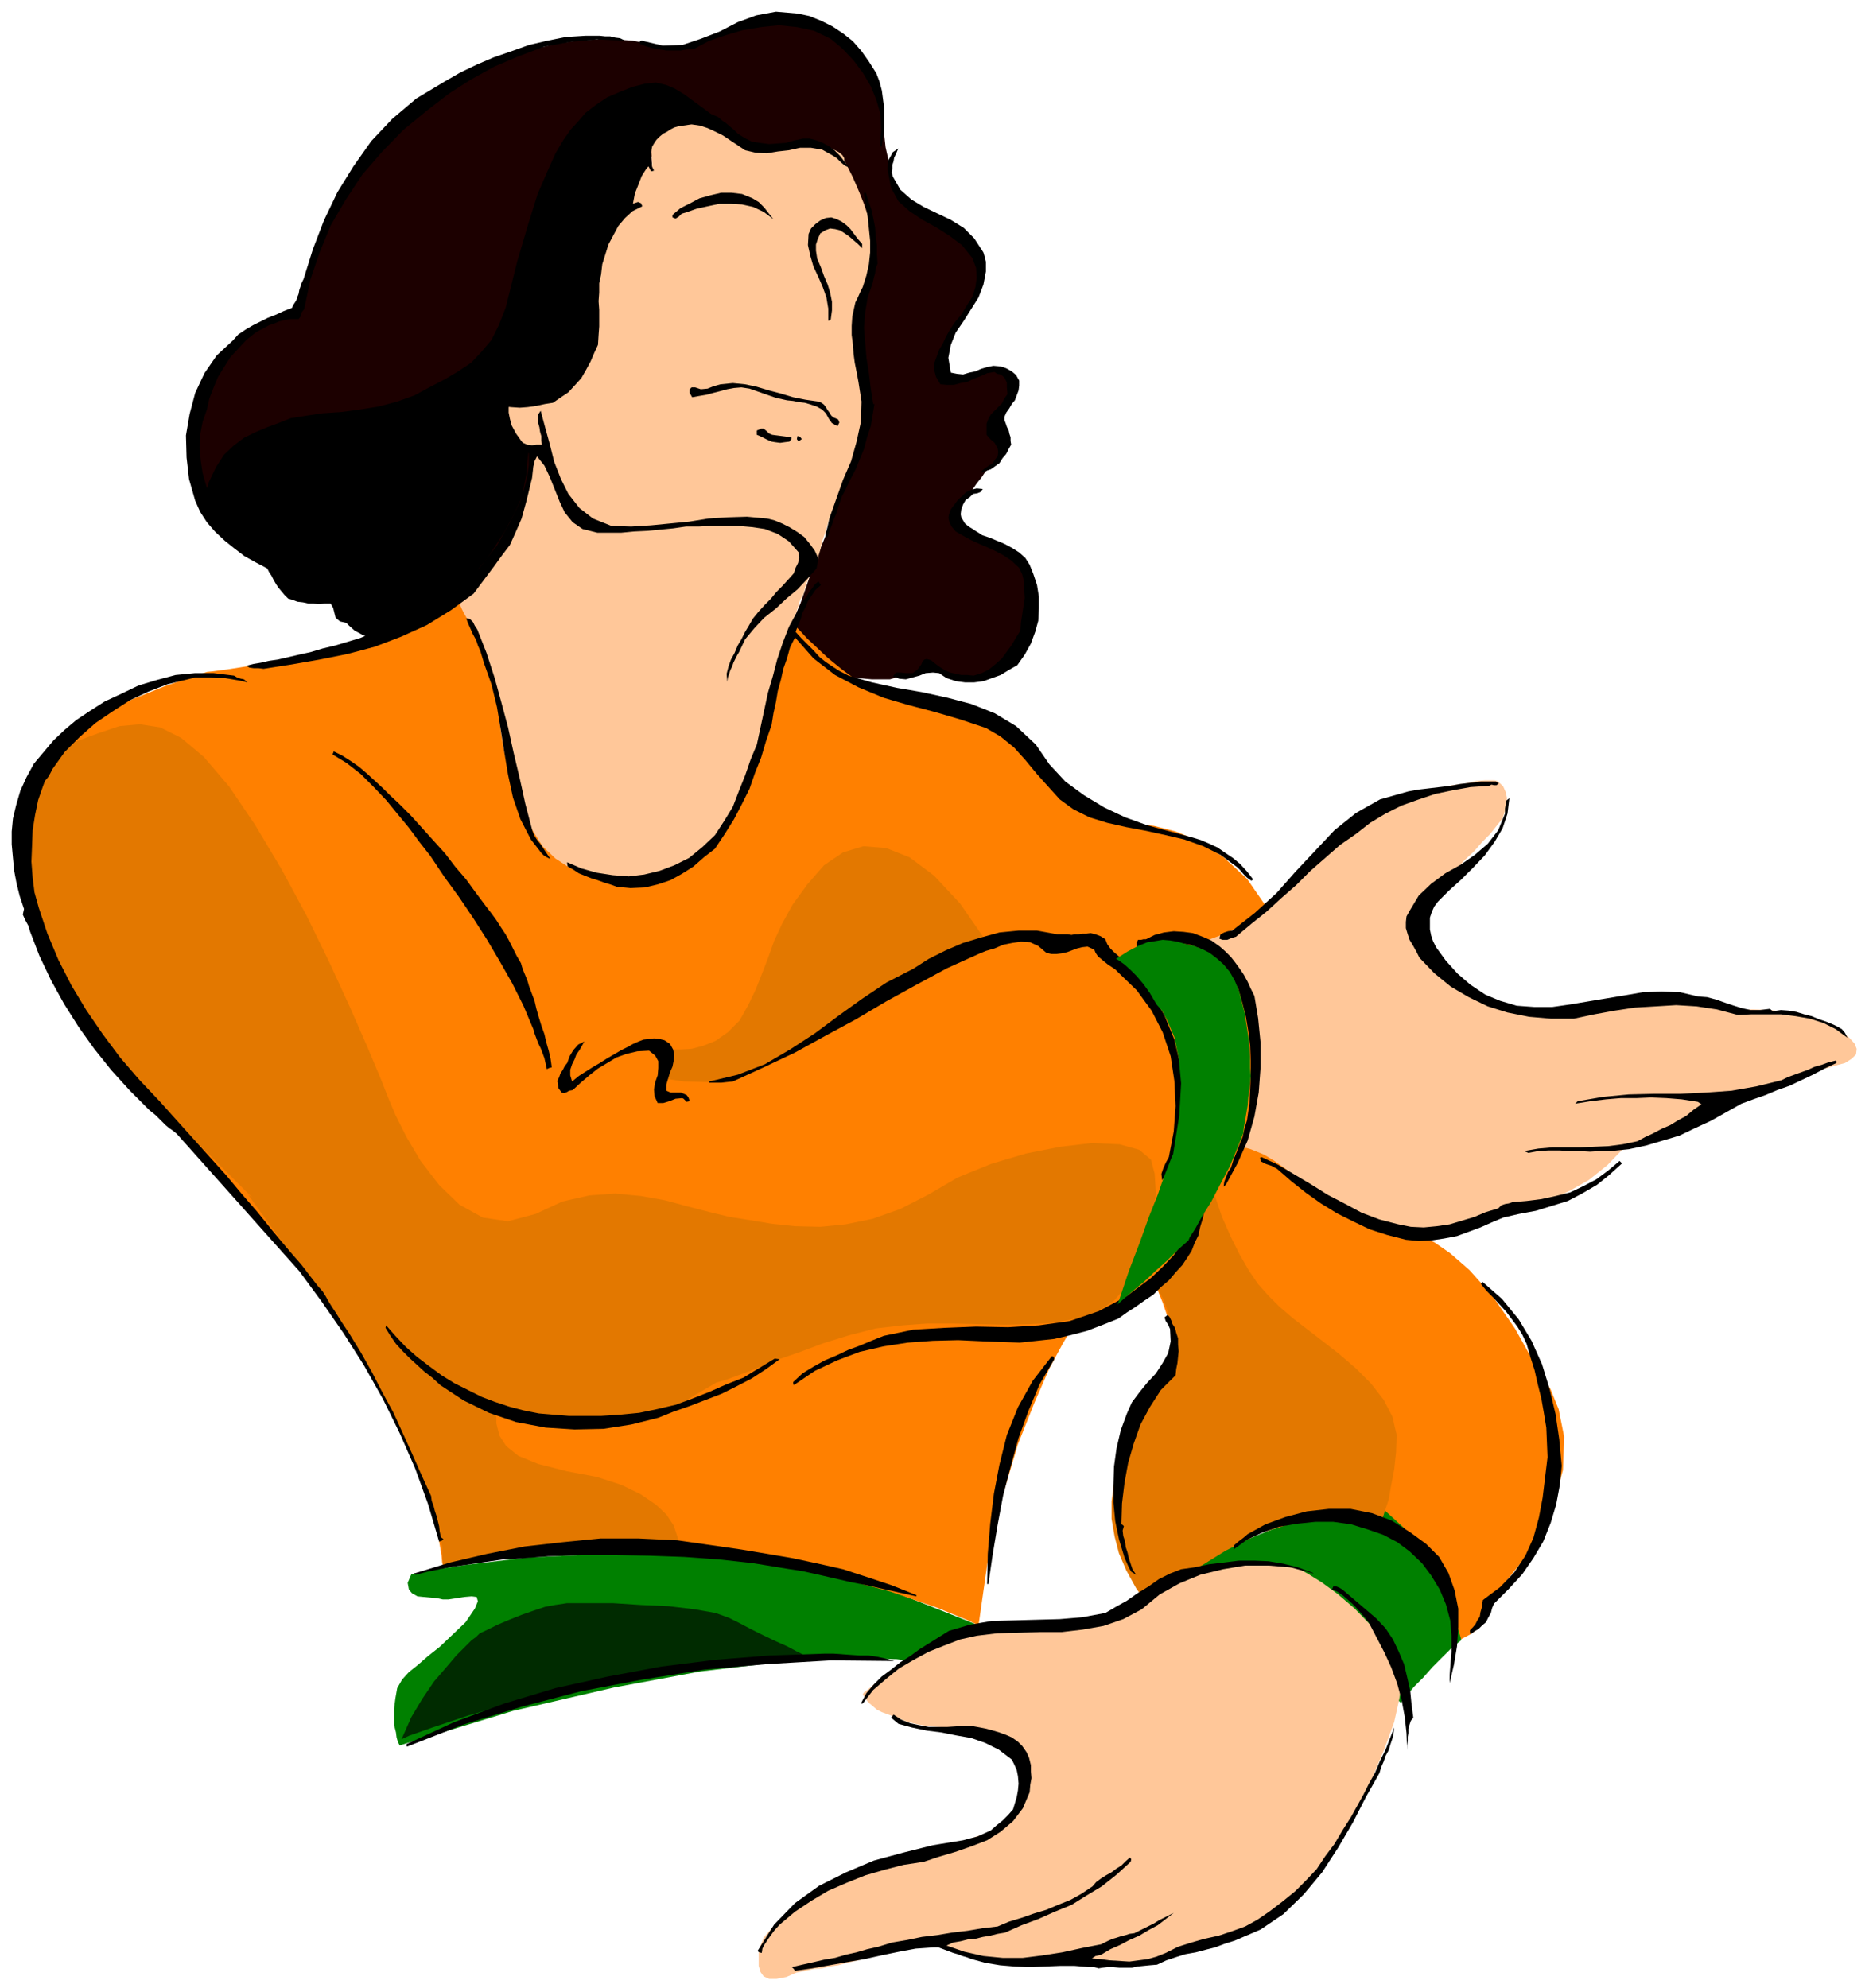
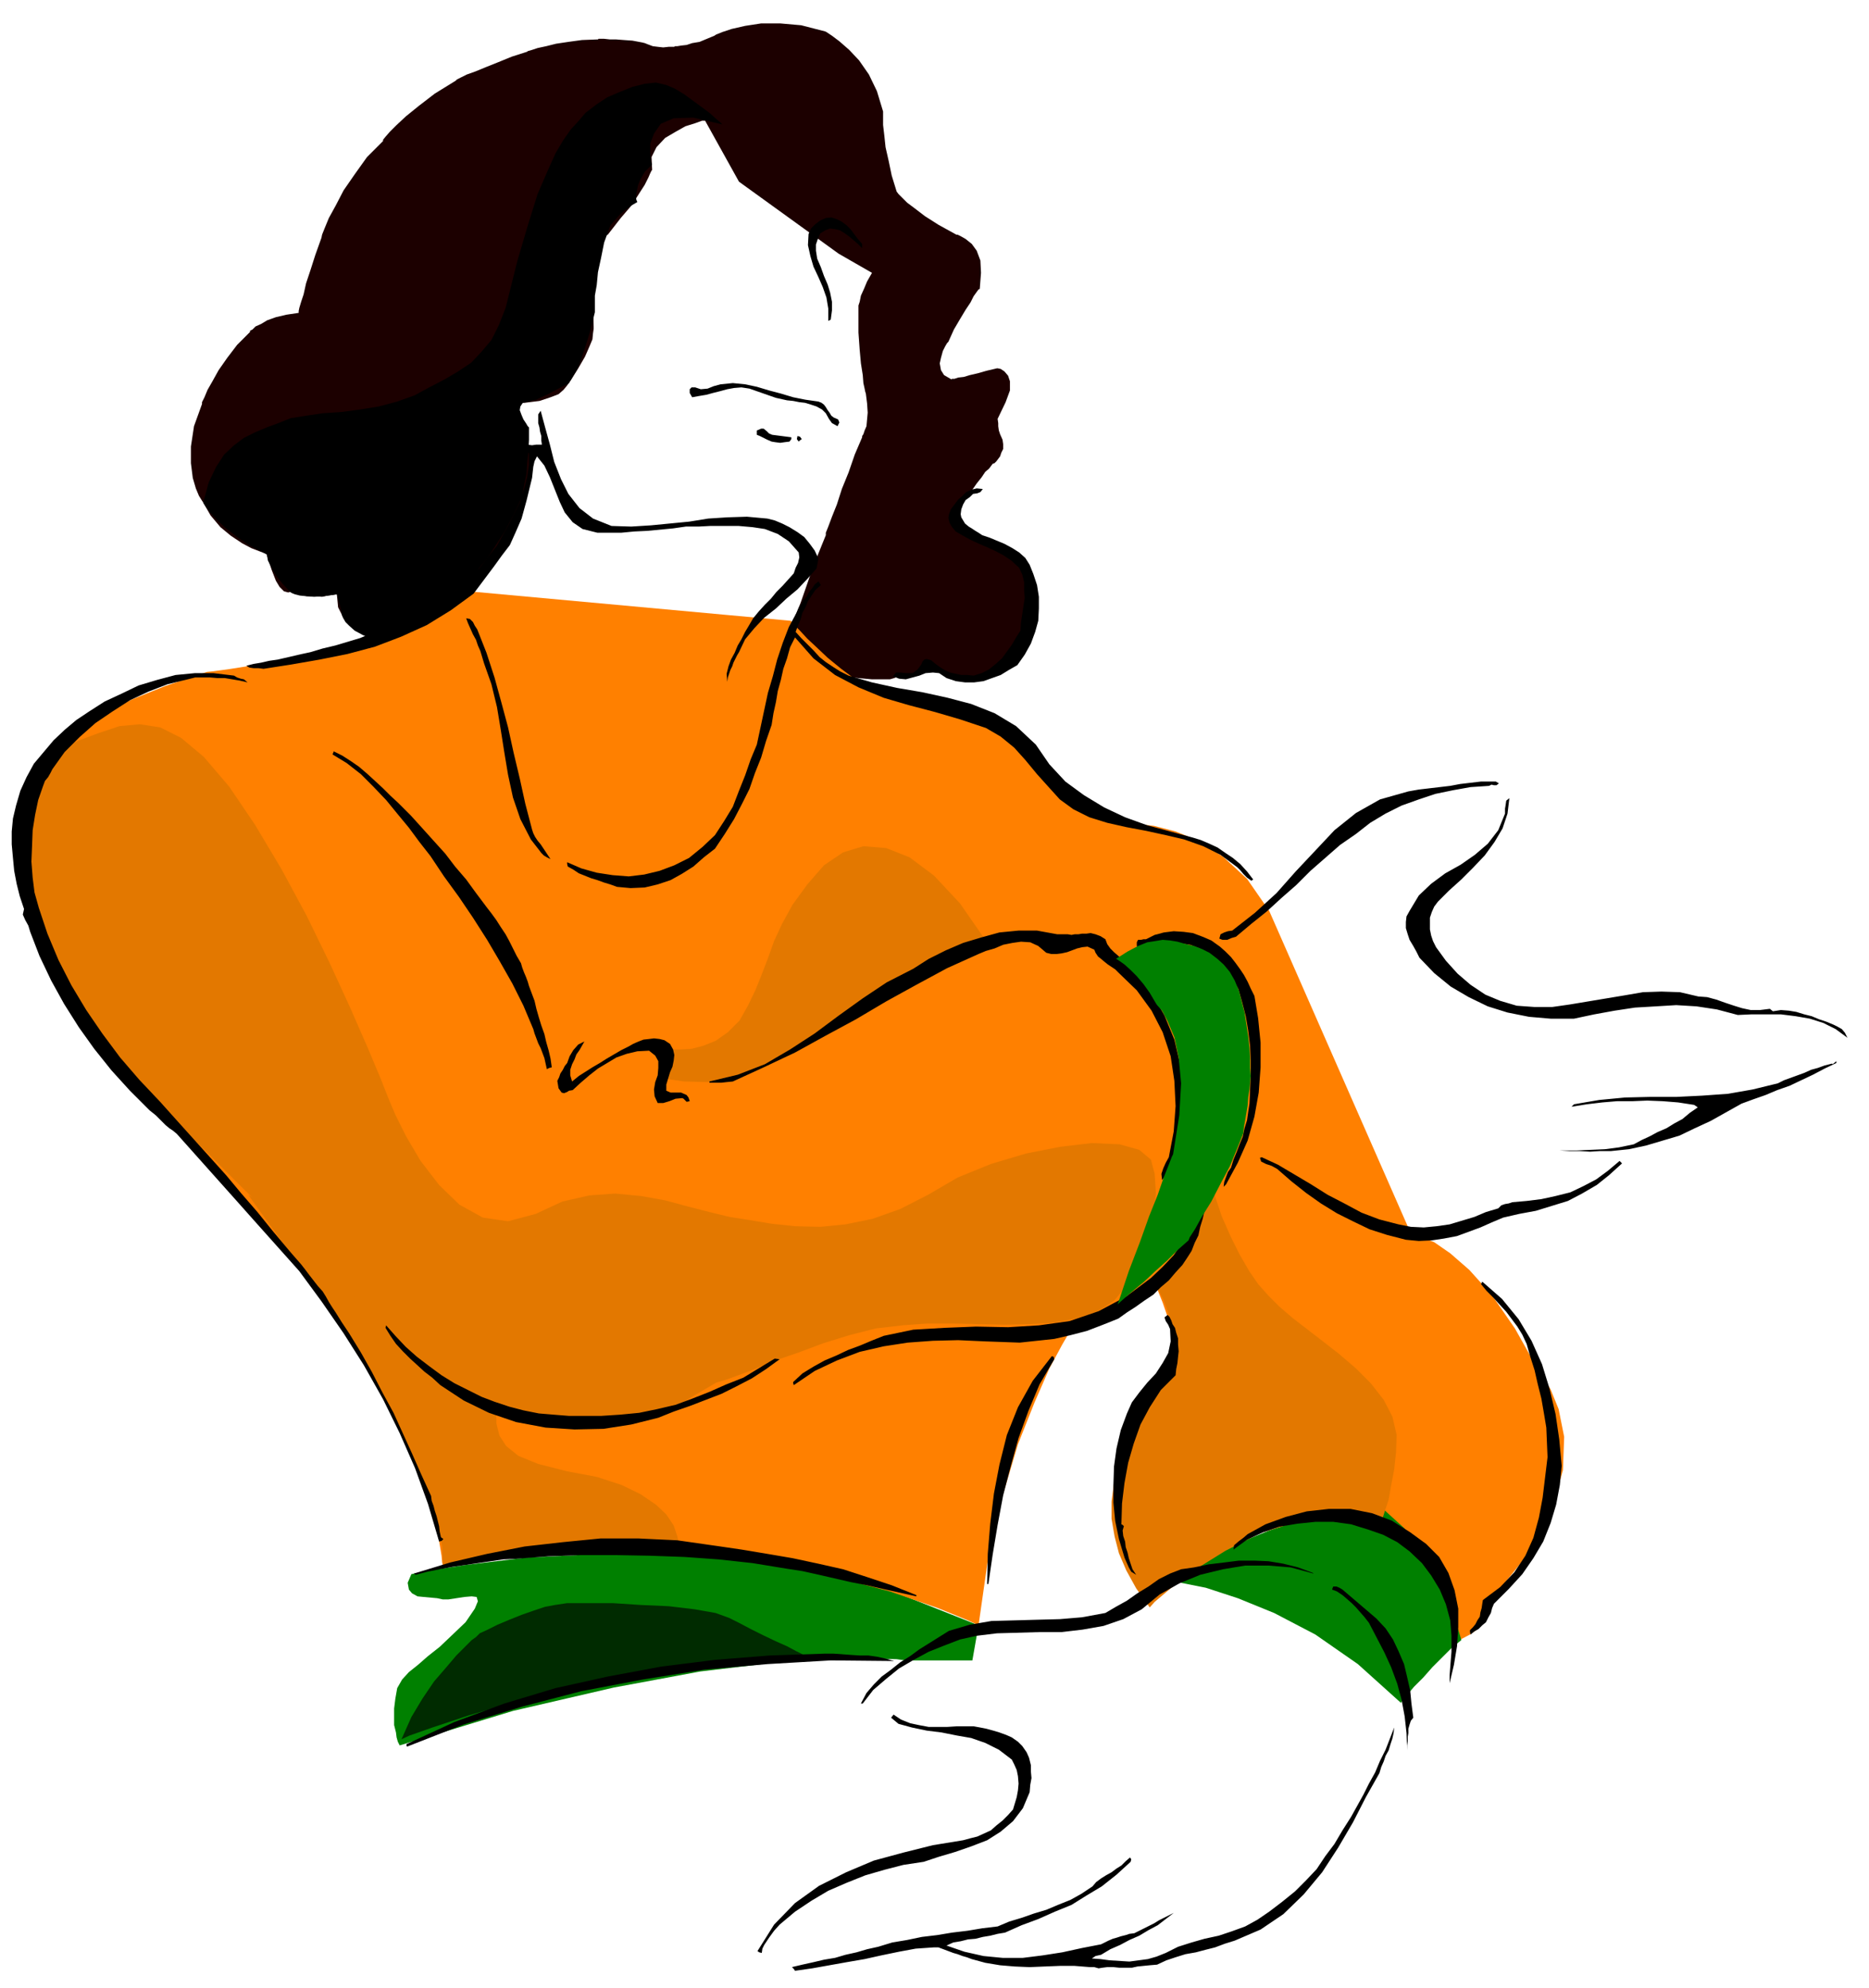
<svg xmlns="http://www.w3.org/2000/svg" fill-rule="evenodd" height="521.663" preserveAspectRatio="none" stroke-linecap="round" viewBox="0 0 3035 3228" width="490.455">
  <style>.brush1{fill:green}.pen1{stroke:none}.brush4{fill:#000}.brush6{fill:#e37800}</style>
  <path class="pen1 brush1" d="m1589 2639-154-61-156-36-155-17-143-2-126 6-99 12-65 10-23 5-6 14 2 11 5 6 9 5 10 1 11 1 11 1 9 2h9l13-2 13-2 12-1 8 1 2 7-5 12-15 22-22 21-20 19-19 15-16 14-15 12-11 12-8 14-3 17-2 16v27l3 12 1 8 2 7 2 4 1 2 184-56 164-38 140-26 118-14 92-7h68l41 1 14 2h109l10-57z" />
  <path class="pen1" style="fill:#002b00" d="m652 2824 16-36 18-30 19-28 19-22 17-20 14-14 11-11 7-5 6-6 13-6 16-8 19-8 20-8 20-7 18-6 16-3 20-3h74l46 3 45 2 42 5 34 6 22 8 16 8 19 10 20 10 21 10 18 8 15 8 10 5 5 3-134 10-123 17-112 22-97 24-80 23-60 20-37 13-13 6z" />
  <path class="pen1" style="fill:#1c0000" d="m1160 58-12 5-12 5-12 2-9 3-9 1-6 1h-4l-1 1h-9l-9 1-9-1-8-1-8-3-5-2-4-1-16-3-14-1-13-1h-10l-9-1h-9l-1 1-26 1-22 3-20 3-16 4-14 3-9 3-7 2-1 1-25 8-22 9-20 8-17 7-14 5-10 5-6 3-2 2-34 21-26 20-21 17-15 14-11 11-7 8-4 5v2l-26 26-20 28-18 26-13 25-11 20-7 17-4 10-1 5-10 28-8 25-7 21-4 18-4 12-3 10-1 5v3l-20 3-17 4-14 5-10 6-9 4-5 5-4 2v2l-21 21-16 21-14 20-10 18-8 14-5 12-4 8v3l-13 36-5 33v27l3 24 5 17 5 12 5 8 2 3 12 21 16 19 17 14 18 12 15 8 13 5 8 3 4 2 8 25 7 18 6 10 7 7 7 2 3-1 13 4 14 3h13l12 1 9-2 8-1 5-1h2l2 21 9 18 13 12 17 10 16 4 17 2 14-1 12-2 11-8 18-12 21-16 23-16 21-17 19-14 13-9 5-3 31-43 24-39 15-35 10-29 4-24 2-18v-14l-18-8-12-10-8-13-3-13-2-14v-10l1-8 1-2h29l24-3 18-6 13-5 8-7 5-6 3-4 1-1 15-24 11-19 7-16 5-12 1-10 1-7v-4l-1-43 3-33 3-26 5-19 4-14 4-9 3-4 2-1 21-27 18-21 12-19 9-14 6-12 3-7 2-4 1-1-1-21 8-16 14-15 17-10 16-9 16-5 11-4h5l55 99 162 117 54 31-8 14-5 12-5 11-2 10-2 6v44l2 28 2 22 3 19 1 13 2 9 1 5 1 3 2 16 1 15-1 11-1 11-3 7-2 6-2 3v2l-12 28-10 29-11 27-8 25-8 20-6 16-4 10v4l-13 32-11 29-9 26-8 23-7 17-5 13-3 9v3l11 13 10 12 8 9 7 8 5 5 4 4 3 2 1 1 33 23 27 3 22 2h29l7-2 5-2 3-2h1l13-1 10-2 8-3 6-3 5-7 2-2 20 12 16 8 12 4 10 2 6-1 5-1 2-1h1l24-8 21-11 16-14 14-14 9-15 7-11 4-8 2-2 2-30 1-23-3-19-2-12-4-10-3-6-3-3-19-18-18-13-18-10-15-6-14-5-11-2h-9l-7-12v-11l2-12 6-9 5-9 6-6 5-4 2-1 9-13 8-10 6-9 6-5 6-8 3-1 3-3 6-8 2-6 3-6v-8l-1-7-4-9-2-6-1-7v-5l-1-7 1-2 12-25 7-19v-15l-3-9-6-7-6-4-5-1h-1l-17 4-14 4-13 3-10 3-9 1-6 2h-4l-1 1-12-7-5-8-2-11 2-9 3-11 4-8 3-5 2-2 9-20 10-17 9-15 8-12 5-10 5-7 3-4 2-1 2-26-1-20-6-16-8-11-10-8-7-4-6-3h-2l-29-16-22-14-17-13-12-9-9-9-5-5-3-4-8-26-5-24-5-22-2-19-2-17v-22l-10-33-13-27-16-23-16-17-16-14-12-9-9-6-2-1-39-10-34-3h-31l-26 4-22 5-15 5-10 4-3 2z" />
  <path class="pen1 brush4" d="m990 369-9 25-5 25-5 23-2 21-3 17v27l-8 32-8 26-7 20-6 15-6 10-4 7-3 3v2l-19 10-15 8-11 5-8 4-7 1-3 2h-2l-10 2-4 6-1 6 3 8 3 7 4 6 3 5 2 2v20l-1 20-2 18-1 17-3 14-2 11-1 7v3l-15 32-15 28-15 23-13 20-12 14-8 12-6 6-2 3-28 20-24 18-22 14-18 12-16 8-11 6-7 3-2 2-8 3-6 3-5 2-3 3-5 2-1 1-18-8-13-7-9-8-6-6-4-7-2-5v-4l-8-29-21 3-16 1-13-1-10-1-8-2-5-2-3-2-12-13-9-11-7-11-4-8-4-8-1-6-1-4-27-14-21-14-18-14-14-13-11-12-7-9-4-6-1-2 9-33 12-25 13-20 16-15 16-12 18-9 19-8 19-7 20-8 25-4 27-4 30-2 30-4 31-5 30-8 28-10 24-13 25-13 22-13 21-14 17-18 16-19 12-24 11-28 19-76 18-61 15-48 16-37 13-29 13-22 12-17 12-13 12-14 17-13 18-12 21-9 20-8 20-5 18-2 17 4 14 6 15 9 15 11 15 11 12 9 10 9 7 6 3 3-47-11-32 1-21 9-11 16-6 16v17l1 12 2 5-12 12-7 12-4 10-2 10-1 6v6l1 3 1 2-12 7-9 7-8 7-6 7-8 9-2 4z" />
  <path class="pen1" style="fill:#ff8000" d="m771 961-77 37-77 31-73 22-67 17-58 11-44 7-29 4-10 1-68 23-52 21-40 17-28 15-21 11-12 9-6 5-1 2-35 47-22 45-13 38-4 34-1 26 3 21 3 12 2 5 7 34 9 31 8 26 9 23 7 17 6 13 4 8 2 3 19 45 23 40 22 31 22 25 18 18 16 13 10 7 4 3 44 47 38 41 30 34 24 28 18 20 12 14 7 9 3 3 60 72 52 68 42 59 34 53 24 41 18 33 10 19 4 8 23 55 18 48 12 40 10 33 4 24 3 18 1 11 1 4 181-22h166l148 14 128 24 103 27 78 27 49 20 17 8 16-112 23-98 25-84 27-68 24-55 21-39 14-24 6-7 33-8 28-10 22-12 18-12 12-12 9-9 5-7 2-2 14 35 10 29 6 24 3 20v13l-1 10-1 5v3l-49 68-27 67-11 62 3 56 9 46 13 37 11 23 5 9 41-25 34-18 25-13 20-9 13-7 9-3 4-1h2l35-21 37-13 35-10 34-4 29-2h23l15 1 6 1 52 36 38 36 25 34 17 31 8 26 4 21 1 13v5l21-11 14-10 9-10 5-8v-14l-2-4 67-83 40-73 18-65 2-54-9-45-13-32-12-20-5-6-41-73-38-55-36-40-31-27-26-18-20-8-13-4h-4l-231-526-36-52-39-36-40-26-37-15-35-9-27-3h-18l-6 1-42-24-38-24-34-26-28-23-24-22-17-16-11-12-3-3-53-24-45-18-40-15-33-10-27-8-19-5-13-3h-3l-27-20-22-18-18-17-15-14-12-13-9-9-5-6-1-1-513-47z" />
  <path class="pen1 brush6" d="m1070 1750 41 6 38 1 33-4 30-7 23-10 17-8 11-7 4-2 64-44 62-37 56-33 51-27 41-22 33-15 20-9 8-3-43-62-42-45-40-30-38-15-37-3-33 10-31 21-27 31-24 33-17 31-13 28-10 28-10 26-10 25-12 25-14 25-19 19-20 14-20 8-19 5-17 1h-14l-9-2h-3v5l-1 7-2 8-1 8-3 7-2 7-1 4v2z" />
  <path class="pen1 brush1" d="m1883 2566 98-48 80-33 63-21 49-11 34-6h23l13 2 4 2 33 30 27 35 21 34 18 35 11 30 9 25 5 16 2 7-15 12-15 15-17 17-15 17-15 15-11 13-8 9-2 4-70-63-69-48-67-35-59-24-52-17-40-8-26-4h-9z" />
  <path class="pen1 brush6" d="m1874 2080 27-34 22-29 17-25 13-20 8-16 6-11 3-7 1-2 13 39 15 34 14 28 15 26 15 22 17 19 18 18 21 18 22 17 26 20 27 21 28 24 24 24 21 27 14 27 7 30-1 28-3 28-5 26-4 23-6 18-5 16-4 9v4l-65-17-65 5-63 19-57 29-50 31-39 30-26 22-8 9-22-31-16-29-12-28-7-27-5-29v-28l4-30 7-30 8-31 11-24 12-21 13-18 12-17 13-16 11-16 9-16 4-20-1-23-5-23-6-22-8-21-8-16-5-11-2-3zM403 1940l113 157 83 131 56 104 36 81 19 58 8 40 1 22v8l86-15 77-9 66-6 56-1 42-1 32 1 19 1 7 2-4-18-6-18-12-18-17-16-25-17-31-15-40-13-48-9-47-12-32-13-20-16-11-17-5-20v-40l1-20-19-30-46-43-65-51-74-53-74-52-64-42-45-30-17-10z" />
  <path class="pen1 brush6" d="m88 1220 38-17 35-13 33-11 33-3 33 5 34 17 37 31 41 48 42 62 43 72 41 76 38 78 33 72 28 64 21 50 13 33 11 26 18 36 23 39 30 39 33 32 38 21 41 6 45-12 43-20 44-10 42-3 42 4 39 7 37 10 35 9 33 8 32 5 36 6 38 4 41 1 41-4 44-9 45-16 45-23 48-28 54-22 57-17 56-11 51-6 45 2 32 9 19 16 6 23 2 32-4 36-8 39-14 37-18 34-24 28-28 19-34 10-36 7-39 2-40 1-42-1-42-1h-42l-41 3-43 5-43 11-42 13-40 15-38 13-33 14-27 10-19 7-17 5-17 10-19 11-22 14-26 11-30 9-36 6-40 2-45-4-44-5-42-9-40-11-40-16-36-18-34-24-30-27-34-35-39-40-45-44-48-47-51-49-50-49-49-49-46-45-47-48-48-53-47-57-42-59-37-62-26-61-14-62 2-58 9-52 9-39 7-28 8-18 5-12 5-5 2-2h2z" />
-   <path class="pen1" d="m2106 2546-50-6-44 1-38 5-31 8-26 8-18 8-11 6-3 3-27 16-22 13-19 9-15 9-13 4-9 4-5 2-1 1-41 1-38 1h-35l-30 1h-57l-3 1-39 20-33 20-30 18-23 17-20 14-13 11-9 7-2 3 4 7 6 7 6 5 7 6 8 4 11 4 13 5 18 7 17 4 18 3 17 1 18 2h15l16 3 14 4 13 7 11 7 11 8 11 7 10 8 8 7 6 9 3 9 2 11-2 9-1 10-3 9-2 10-4 9-6 10-8 9-9 10-14 8-14 7-16 5-15 6-17 4-16 4-16 3-13 4-14 2-15 4-16 4-16 6-18 6-18 7-19 9-18 10-21 11-22 13-23 13-21 15-20 14-15 15-12 14-5 13-3 11v22l3 10 5 7 9 4h12l16-3 16-7 15-3 13-3 14-1 12-3 14-2 15-4 18-4 19-7 21-5 22-6 22-3 18-4 16-2 10-1h4l38 16 38 10 36 5 34 2 28-1 22-2 15-2h6l41 7 37 3 30-3 27-5 20-7 15-6 9-5 4-2 61-21 50-22 38-22 30-20 19-19 14-14 6-10 3-3 44-75 34-64 23-55 16-44 8-36 4-24 1-15 1-4-23-41-26-34-29-30-28-24-26-19-21-13-14-8-5-2zm-152-1017 30-11 28-13 22-15 19-14 13-15 10-11 6-9 3-2 46-46 38-34 29-25 23-16 15-11 10-4 6-2h2l41-11 34-8 28-7 23-3 17-4 14-1h16l4 1 5 4 5 5 4 9 2 9v11l-3 11-4 12-9 11-11 14-13 13-13 15-15 14-13 14-13 13-9 13-10 10-10 11-10 10-7 11-5 11-1 12 3 12 9 16 11 14 11 15 12 13 12 13 12 11 15 10 15 9 19 8 16 6 16 6 15 5 15 5 15 2h18l19-2 24-4 24-7 24-5 23-4 23-2 19-3h51l15 3 16 3 17 4 16 3 14 4 9 2 4 2 33-1 29 1 23 3 20 4 14 3 11 3 6 2 3 2 21 9 18 9 12 10 9 10 3 8-1 9-7 7-11 7-15 4-13 4-14 3-13 3-14 3-14 5-14 5-13 7-15 6-14 6-14 3-11 4-11 2-8 2h-5l-1 1-38 25-33 19-30 14-23 10-21 6-14 4-9 1-2 1-27 28-30 24-32 18-31 15-29 10-23 7-16 3-5 2-52 18-38 13-28 6-17 3-11-1-5-2-2-3h1l-55-17-42-17-33-16-23-13-17-13-10-9-5-6-1-2-21-16-17-12-15-9-12-5-10-4-7-2h-5l19-90 4-73-10-58-16-44-21-33-20-22-15-12-6-3zM743 972l39-41 30-40 21-40 15-37 9-34 5-25 1-18 1-5-16-14-10-14-7-13-3-11-2-10v-8l1-5 1-1 46-8 35-13 24-19 16-21 8-21 5-18v-13l1-4 1-58 8-45 10-36 12-26 11-19 11-12 7-7 4-1 4-21 6-15 5-13 5-8 4-6 4-3 2-2h2l-2-32 7-21 13-13 16-6 16-2 15 1 10 2 5 2 36 17 30 12 23 7 18 5h12l9 1 4-1h2l34-2 26 1 17 3 12 6 6 5 3 5v3l1 2 13 26 10 23 8 20 6 18 3 13 2 10 1 6 1 3 2 29v23l-3 17-3 14-5 10-4 9-4 9-1 11-2 13v18l1 20 1 23 1 20 2 20 2 15 3 11v8l-1 14-3 17-3 20-6 20-6 21-8 20-7 20-9 18-8 20-8 20-6 21-6 17-3 14-3 10v4l-7 13-7 15-6 14-4 15-6 11-3 10-2 6v3l-2 3-4 10-6 15-5 19-8 20-6 22-6 20-4 19-6 19-6 26-8 28-7 30-9 28-7 25-7 19-5 11-7 7-8 11-9 12-9 15-10 13-9 12-9 10-6 8-9 5-13 7-17 7-17 8-20 5-18 4-16 1-12-1-13-4-16-2-18-4-19-5-21-10-20-13-21-20-17-27-16-32-12-30-9-28-6-26-5-24-3-20-2-18-1-14-4-16-5-20-7-22-7-22-8-23-7-19-6-14-3-6-3-6-3-5-4-7-3-6-3-7-2-5-2-4v-1z" style="fill:#ffc799" />
-   <path class="pen1 brush4" d="m1423 119 5 13 4 15 2 15 2 15v30l-2 15-2 16h-3l2-27-1-25-7-24-9-22-13-22-15-20-18-19-19-16-27-13-28-6-29-3-29 3-30 5-27 8-27 9-24 13-12 1-11 2h-23l-12-2-11-2-11-3-9-4v-4l3-1 34 8 32-1 30-10 31-12 29-15 30-11 32-6 35 3 19 4 20 8 18 9 18 12 15 12 14 16 12 17 12 19zm-408-53-46-2-43 4-43 8-40 15-40 17-38 21-36 23-35 27-39 32-35 36-32 37-27 41-24 41-18 44-15 44-10 48-4 5-2 7-3 4h-15l-9 2-8 2-7 3-9 3-7 4-8 4-7 4-15 12-13 14-13 14-10 16-10 16-7 17-7 18-4 18-7 20-4 21-1 21 2 21 3 20 6 21 7 19 10 20 8 12 11 12 12 9 13 8 13 5 14 6 15 5 15 6v10l1 11 3 10 4 11 5 9 7 9 8 7 12 6 7 2 7 1 7-2 7-1 6-3 7-2 7-3 8 1 6 2 3 6v13l-2 7 1 7 2 5 7 6h12l6-2 7-1 6-2 7-2 6-3h7l-7 2-7 4-8 4-7 4-9 2-9 2h-9l-9-2-7-6-2-8-2-8-4-7h-10l-9 1-9-1h-8l-9-2-9-1-8-3-7-2-6-6-5-6-5-6-4-6-4-7-3-6-4-6-3-6-19-10-18-10-17-13-15-12-16-15-13-15-11-17-8-18-10-35-4-35-1-36 6-35 9-34 15-32 20-29 26-24 9-10 12-8 12-7 12-6 12-6 13-5 13-6 13-5 3-6 4-6 2-6 2-5 1-6 2-6 2-6 3-6 15-48 18-47 22-46 26-42 29-41 34-36 39-33 45-27 26-15 27-13 28-12 29-10 28-10 30-7 30-6 32-2h23l9 1h8l8 2 8 1 8 4zm183 151 11 7 12 6 13 2 15 2 13-1 14-1 14-4 14-3h11l11 3 10 4 11 6 8 6 9 9 7 9 8 10-7-3-6-5-7-7-6-4-18-10-18-3h-18l-18 4-18 2-18 3-18-1-17-4-12-8-12-8-12-8-12-6-13-6-12-4-14-2-14 2-7 1-7 2-6 3-6 4-6 3-6 5-5 5-4 6-3 5-1 5-1 6v11l1 6 1 5 3 6-3 1h-2l-5-10-2-9-1-10 3-9 3-9 4-9 3-9 5-8 7-8 9-6 10-5 10-2 10-3h21l11 3h7l7 3 7 3 7 6 6 4 7 6 6 5 6 6zm261 24-2 4-2 5-3 6-1 6-2 6v6l-1 6 2 7 12 21 18 16 20 12 23 11 21 10 21 13 17 17 15 23 2 7 2 8v16l-4 21-8 21-12 19-12 19-13 19-8 20-4 21 4 24 10 2 10 1 10-3 10-2 9-4 10-3 10-2 12 1 9 3 9 5 7 6 5 9v8l-1 8-3 8-3 8-5 6-4 7-5 7-3 7v5l2 5 2 6 3 6 1 5 2 6v6l1 6-4 7-4 8-6 7-5 8-7 5-7 5-9 3-8 3 3-4 5-4 6-4 6-4 4-6 4-5 1-7-1-6-5-9-7-6-6-7v-18l3-8 4-7 6-6 6-6 6-6 4-8 5-7-1-11v-8l-4-8-6-5-6-1-4-3-12 2-11 5-11 4-10 5-11 2-11 3h-11l-11-1-7-12-3-11v-11l4-11 4-11 6-10 5-11 5-9 9-14 11-13 9-15 9-14 5-16 2-15-1-16-6-16-17-21-20-15-22-14-22-12-21-14-18-16-12-22-5-26-1-6 1-6v-6l3-5 5-9 9-6zm-203 115-16-12-17-8-18-4-18-1h-19l-19 4-18 4-17 6-7 2-5 5-5 3-5-2v-4l13-11 16-8 15-8 18-5 17-4h17l17 2 17 7 5 3 5 3 4 4 5 5 7 9 8 10zm150-43 4 13 5 14 3 14 3 15 1 14 2 15v15l1 15-3 8-1 8-2 7-2 9-8 23-4 24-2 25 2 25 2 24 4 25 3 25 4 25h2l-3 18-3 18-6 18-5 19-7 17-7 17-9 17-8 17-5 9-3 9-3 9-3 10-4 9-3 9-4 10-3 10h-4l7-31 11-31 11-31 13-30 9-32 7-32 1-33-5-32-3-16-3-15-2-15-1-15-2-15v-15l1-15 3-14 2-9 4-8 4-9 4-8 6-19 4-18 2-19v-19l-2-20-2-19-3-19-3-17v-3h3zm-363 22-16 8-12 11-11 13-8 15-8 15-5 16-5 16-2 17-3 14v15l-1 14 1 14v27l-1 14-1 16-6 13-6 14-7 13-8 14-10 11-11 12-12 8-13 9-13 2-14 3-14 2-13 1-15-1-12-2-12-6-9-7h6l8 4 16 1 17-1 15-4 16-5 14-9 13-8 12-12 11-11 18-24 11-27 5-29 2-29v-31l3-30 7-28 15-25 4-8 5-7 6-8 6-6 6-7 8-6 7-5 9-3 5 2 2 5z" />
  <path class="pen1 brush4" d="M1400 396v7l-7-7-7-6-7-6-7-5-8-5-8-2-8-1-8 3-8 5-4 9-3 9v10l2 13 6 14 5 14 6 14 4 13 3 15v14l-2 15-2 1-2 1v-20l-3-18-6-17-7-16-8-17-5-17-4-18 1-18 4-9 7-7 8-6 9-4 9-1 9 3 8 4 8 6 6 6 6 8 6 8 7 8zm-71 256 5 2 4 3 3 4 3 5 3 4 3 5 4 3 7 3 2 5-3 6-9-5-5-7-5-9-6-6-9-5-9-3-10-3-9-1-10-2-10-1-9-2-9-2-43-15-13-2-12 1-11 2-11 3-12 3-11 3-12 2-11 2-4-7v-6l3-3h6l9 3 11-1 10-4 11-3 20-2 20 2 19 4 20 6 19 5 20 6 20 4 21 3zM993 854l32 1 32-2 31-3 31-3 31-5 31-2 32-1 33 3 12 3 12 5 12 6 13 8 11 8 9 11 8 11 6 13-3 16-15 17-16 17-18 15-17 16-19 15-16 17-15 18-10 21-3 5-3 6-3 6-2 6-3 6-2 6-2 6-1 7-1-13 3-12 4-11 6-11 5-12 6-10 6-12 6-10 7-12 9-11 10-11 10-10 9-11 10-10 9-10 9-10 3-9 4-8 2-9-1-8-16-18-18-12-21-8-20-3-23-2h-45l-19 1h-21l-21 3-21 2-21 2-21 1-21 2h-39l-24-6-16-11-13-16-8-17-8-20-8-20-9-19-12-15-4 8-2 9-1 9-1 9-9 37-8 29-10 23-9 20-13 17-13 18-15 20-18 24-37 27-39 24-42 19-42 16-45 12-45 9-46 8-45 7-8-1h-8l-7-1-5-3 12-3 12-2 13-3 14-2 13-3 13-3 13-3 14-3 20-6 21-5 20-6 20-6 19-8 20-7 20-8 20-8 20-12 20-11 19-13 20-13 17-16 18-17 14-18 15-19 10-18 10-18 9-18 9-18 6-20 5-19 3-20v-19l-8-4-6-3-6-5-5-5-6-6-3-6-4-7-2-7v-13h8v5l2 6 1 5 3 6 2 5 4 5 4 3 6 4 7 3 8 1 7-1h9l-1-7v-7l-2-7-1-7-2-7v-14l4-6 7 26 8 29 7 28 11 28 12 24 18 23 22 17 30 12zm261-148 31 4v3l-3 4-8 1-7 1-8-1-6-1-7-3-6-3-6-3-5-2v-7l7-3h4l5 4 4 4 5 2zm48 7-3 2-2 2-3-4 1-5 4 1 3 4zm294 81-4 5-5 2-7 1-5 5-7 5-4 7-3 8-1 8 1 5 3 5 3 5 6 5 5 3 6 4 5 3 6 4 12 4 12 5 12 5 13 7 11 7 10 9 7 11 6 15 6 18 3 19v19l-1 20-5 18-7 19-10 18-12 17-14 8-13 8-14 5-14 5-15 2h-15l-15-2-15-5-12-8-10-1-12 1-10 4-11 3-11 3-11-1-10-4 5-6h8l9 1h10l4-3 4-3 3-4 3-4 2-5 3-3 4-1 7 2 6 5 8 6 8 5 9 4 9 2 9 2h10l10 1 13-4 12-6 11-9 10-9 8-11 8-11 7-12 7-11 1-14 2-13 2-13 2-13-1-13v-13l-3-12-5-11-13-12-12-8-13-7-13-6-14-6-13-6-13-7-12-7-6-7-4-7-2-8 1-6 3-8 6-8 6-8 7-6 6-6 9-4 8-2 10 1z" />
  <path class="pen1 brush4" d="m1333 950-9 8-6 9-6 9-4 10-5 9-3 11-4 9-4 11 9 10 10 10 10 10 10 11 10 8 12 8 11 7 14 7 38 11 41 9 41 7 41 9 38 10 38 15 35 21 32 30 22 32 26 28 30 22 33 20 34 16 36 13 37 10 37 10 13 4 14 6 13 6 13 9 12 8 12 10 11 12 10 13-3 2-7-5-6-6-5-6-5-5-27-20-28-14-31-11-30-7-32-7-32-6-31-7-29-9-26-13-22-16-19-21-18-20-19-23-18-20-22-18-24-14-42-14-41-12-42-11-41-12-41-17-38-20-35-27-30-34-8 16-5 18-6 17-4 18-5 18-3 18-4 18-3 19-9 26-8 27-10 25-9 26-12 24-13 25-15 24-16 24-18 14-17 15-19 12-18 10-21 7-21 5-23 1-22-2-11-4-10-3-11-4-10-3-10-4-10-4-9-6-9-5-1-4v-3l23 10 25 7 26 4 26 2 25-3 25-6 24-9 24-12 22-18 20-19 15-23 14-23 10-26 10-25 9-26 10-24 6-28 6-28 6-28 8-27 7-27 9-27 10-26 13-24 3-7 5-7 3-6 5-6 4-7 5-6 4-6 6-5 4 6zm-558 72 15 38 13 40 11 40 11 41 9 41 10 42 9 41 11 42 2 6 3 6 4 6 5 6 4 6 4 6 4 6 4 6-6-3-5-3-4-4-3-4-7-9-7-9-17-33-12-35-8-37-6-36-6-38-6-36-9-37-12-34-3-10-3-10-4-9-3-9-5-9-4-9-4-9-3-8 6 1 5 5 3 6 4 6zm-373 86-13-3-12-2-12-2h-12l-12-1h-24l-12 3-33 8-31 12-30 14-28 18-28 19-26 23-24 24-20 28-3 6-4 7-5 6-3 8-8 23-5 24-4 25-1 26-1 25 2 26 3 24 7 25 14 42 18 43 21 41 24 40 26 38 29 39 31 36 34 36 26 29 27 30 27 30 27 30 25 30 26 30 25 31 26 31 6 7 7 8 7 8 7 9 6 8 7 9 7 9 8 9 5 8 5 9 5 8 6 9 5 8 5 8 6 9 6 9 19 31 18 32 17 33 18 33 15 33 15 33 15 34 16 35 1 8 3 8 2 8 3 9 2 8 2 8 1 9 2 9 4 3-3 3-4 1-18-61-21-58-25-57-27-55-31-55-33-52-36-52-36-49-25-28-25-28-25-28-24-27-25-28-25-28-25-28-25-28-6-5-6-4-6-5-5-5-11-11-10-8-32-32-30-33-28-35-25-35-24-38-21-38-19-40-15-39-3-10-5-9-4-9 2-9-7-21-5-20-4-21-2-21-2-22v-21l2-21 5-21 7-24 10-22 12-22 16-19 16-19 18-17 19-16 21-14 25-16 28-13 27-13 30-9 30-8 31-3h31l33 4 5 3 6 2 5 1 6 5zm245 196 20 20 19 21 18 20 19 21 16 21 18 21 16 22 18 24 7 9 8 11 7 11 8 12 6 11 6 12 6 12 7 12 2 7 3 8 3 7 3 8 2 7 3 8 3 8 3 8 3 13 4 14 4 13 5 14 3 13 4 14 3 13 2 14-4 1-4 2-2-9-2-9-3-8-3-8-4-8-3-8-3-8-2-7-16-38-18-36-21-37-20-34-23-36-23-34-24-33-22-33-18-23-17-23-19-23-18-22-21-22-20-20-23-18-23-14 2-5 14 7 14 9 13 9 14 12 12 11 13 12 12 12 13 12zm1787-32-4 3h-4l-4-1-4 2-30 2-28 5-29 6-27 9-28 10-26 13-25 15-23 18-26 18-24 21-24 21-23 23-24 21-24 22-25 20-25 21-7 2-7 3h-8l-5-2 2-7 6-3 6-2 7-1 37-29 35-32 31-35 32-34 31-33 35-28 39-22 46-13 17-3 17-2 17-2 17-2 16-3 17-2 17-2h24l5 3zm17 24-3 25-8 24-13 22-16 22-19 20-19 19-20 18-18 18-6 8-4 9-3 9v19l2 10 3 9 5 10 16 22 19 21 21 18 24 16 24 10 27 8 28 2h30l28-4 30-5 30-5 30-5 29-5 30-1 30 1 30 7 14 1 15 4 14 5 15 5 13 4 14 3h15l16-2 5 4 13-2 13 1 12 2 13 4 12 3 12 5 12 4 12 5 6 3 7 4 5 6 4 8-19-14-20-10-22-7-23-4-24-3h-48l-22 1-34-9-33-5-33-2-33 2-34 2-33 5-33 6-33 7h-38l-35-3-35-7-32-10-31-15-29-17-27-22-24-25-5-10-5-9-6-10-3-9-3-10v-10l1-9 5-9 15-25 20-19 23-17 25-14 23-16 21-18 17-22 11-27v-8l1-6 1-7 5-4zm-687 220 7-1 8 2 8 3 8 5 3 8 5 7 6 6 8 7 6 6 8 6 7 6 7 9 25 32 21 37 16 39 10 43 3 42-1 43-8 42-13 42-5 8-6 8-1-10 3-9 4-9 5-9 8-42 3-41-2-41-6-40-13-39-18-35-24-33-29-28-6-6-6-4-6-4-5-4-6-5-5-4-4-6-2-5-11-5-9 1-8 2-8 3-8 3-9 2-8 1h-9l-8-2-13-11-13-6-15-1-14 2-15 3-14 6-14 4-12 5-51 23-50 27-49 27-49 29-50 27-49 27-51 24-50 23-10 1-9 1h-19v-2l46-11 44-17 41-24 40-26 39-29 39-28 39-26 43-22 25-16 28-14 28-12 30-9 29-8 31-3h30l33 6h17l6 1 5-1h6l6-1h7z" />
-   <path class="pen1 brush4" d="m2037 1617 6 36 4 40v40l-3 41-7 39-11 39-16 36-19 35-4 4 1-8 3-8 3-8 5-7 4-13 5-12 5-13 5-12 3-14 4-13 2-14 2-13 1-23 1-23v-24l-1-24-3-24-4-24-6-23-6-21-8-14-9-12-10-13-10-10-13-10-13-7-15-6-14-2-9-1h-18l-8 2-9 1-9 2-8 3-7 3-5-6v-6l2-4h5l4-1h4l14-7 15-4 16-2 16 1 15 2 16 6 14 6 14 10 9 8 9 9 7 9 8 11 6 9 6 11 5 11 6 12zm-949 78 5 9 2 9-1 9-2 10-4 9-3 10-3 10v10l7 3h17l9 4 3 4 2 6-5 1-2-2-3-3-2-1-11 1-10 4-10 3h-9l-5-11-1-11 2-12 4-11 1-12v-11l-5-9-10-8-19 1-17 4-17 6-15 9-15 9-14 11-14 12-13 12-6 1-3 2-5 2-4-1-5-7-1-6-1-6 3-6 2-6 4-6 3-6 4-5 4-11 6-10 8-9 10-5-4 7-4 7-5 7-3 8-4 8-3 9v9l3 10 11-9 11-7 11-7 12-7 11-7 12-7 12-7 12-6 7-4 9-4 8-3 9-1 8-1 9 1 8 2 9 6zm1894 28v3l-19 9-19 10-19 9-19 9-20 7-19 8-20 7-19 7-25 14-25 14-26 12-25 12-27 8-27 8-28 6-29 3h-18l-16 1-17-1h-16l-17-1h-17l-17 1-16 3-7-3 23-4 23-2h46l22-1 23-1 23-3 24-5 13-7 13-6 13-7 14-6 13-8 13-7 12-10 13-9-6-4-26-4-25-2-25-1-24 1h-25l-24 2-25 3-25 4 4-4 41-7 42-4 42-1h42l41-2 42-3 40-7 41-10 10-5 11-4 11-4 11-4 11-5 11-3 11-4 12-3 1 1zm-711 265 20 4 21 1 21-2 21-3 20-6 20-6 19-8 20-6 5-5 6-2 6-1 6-2 23-2 24-3 23-5 24-6 21-10 21-11 19-14 19-16 4 4-21 19-20 16-24 14-23 12-26 8-26 8-27 5-26 6-19 8-18 8-19 7-19 7-21 4-20 3-21 1-21-2-31-8-28-9-27-13-26-13-26-16-24-17-24-19-23-20-9-5-9-3-8-4-2-6 3-1 26 12 27 16 27 16 27 17 27 14 28 15 29 11 31 8zm-309-34-6 12-3 13-4 13-3 14-6 12-5 13-7 11-8 12-11 12-11 13-13 11-12 12-15 10-14 10-14 9-14 10-25 10-26 10-27 7-26 6-28 3-28 3-28-1-28-1-44-2-41 1-41 3-39 6-39 9-37 14-36 17-34 23-1-3v-2l15-14 18-11 18-10 19-8 19-9 19-7 19-8 20-8 48-10 51-3 51-2 52 1 50-3 50-7 47-16 45-24 20-15 20-15 19-18 18-19 15-22 15-21 12-22 11-21 3 2zm574 426-3 31-6 32-9 30-12 30-16 27-18 26-22 24-24 24-3 7-2 8-4 7-4 8-6 5-6 6-7 4-6 5-1-4v-3l5-5 4-5 3-6 4-6 1-7 2-7 1-7 1-6 28-21 23-24 18-27 13-29 9-33 6-32 4-33 4-33-1-24-1-24-4-24-4-23-6-24-5-22-7-22-6-21-7-15-8-13-9-12-9-12-11-12-10-11-11-11-9-11 2-4 32 28 27 33 21 35 17 38 12 39 10 42 6 41 4 43zm-628-224 2 8 3 9v10l1 11-1 9-1 10-2 10-1 10-24 24-18 28-15 28-11 31-9 31-6 33-4 33-1 34 2 1 2 2-2 7 1 9 3 9 1 9 3 9 2 9 3 9 3 9 6 9-8-5-4-7-4-9-3-7-9-30-6-29-3-30v-29l1-30 4-29 7-30 10-27 8-18 12-16 13-16 14-15 11-17 9-16 4-19-1-20-3-7-4-6-2-6 5-4 3 3 3 6 2 6 4 6zM782 2268l21 8 24 8 23 6 25 5 24 2 25 2h52l31-2 31-3 29-6 30-7 27-10 28-11 27-12 28-11 51-31 8 1-22 16-23 15-25 13-24 12-26 10-26 10-26 9-25 10-44 11-45 7-47 1-47-3-48-9-44-15-41-20-38-25-13-12-13-10-12-11-11-10-12-12-11-12-9-13-8-13 1-4 15 17 17 18 18 16 21 16 19 14 21 13 22 11 22 11zm930-61-24 41-18 43-16 44-13 47-12 46-9 48-8 48-7 48h-2l1-49 4-49 6-49 9-47 12-48 18-45 24-43 31-40 3 1 1 4zm604 300 21 21 15 26 10 28 6 30v30l-2 31-5 30-7 30v-13l1-13 1-13 1-12v-26l-1-13-1-12-7-26-10-24-14-23-15-20-20-19-20-15-23-12-23-8-29-9-29-4h-29l-29 3-30 5-26 9-26 12-22 16 1-7 7-6 8-6 7-6 29-16 33-12 34-9 36-4h35l35 7 32 12 30 19 26 19zm-1153 3 41 6 42 7 41 7 42 9 40 9 40 13 39 13 40 16v2l-27-6-27-6-26-6-26-5-26-6-26-6-27-6-26-4-55-9-55-6-56-4-56-2-56-1h-55l-54 2-52 4-21 1-20 3-21 3-20 3-21 3-21 4-20 4-19 5-3-2 59-18 60-14 61-12 62-7 61-6h62l63 3 63 9z" />
+   <path class="pen1 brush4" d="m2037 1617 6 36 4 40v40l-3 41-7 39-11 39-16 36-19 35-4 4 1-8 3-8 3-8 5-7 4-13 5-12 5-13 5-12 3-14 4-13 2-14 2-13 1-23 1-23v-24l-1-24-3-24-4-24-6-23-6-21-8-14-9-12-10-13-10-10-13-10-13-7-15-6-14-2-9-1h-18l-8 2-9 1-9 2-8 3-7 3-5-6v-6l2-4h5l4-1h4l14-7 15-4 16-2 16 1 15 2 16 6 14 6 14 10 9 8 9 9 7 9 8 11 6 9 6 11 5 11 6 12zm-949 78 5 9 2 9-1 9-2 10-4 9-3 10-3 10v10l7 3h17l9 4 3 4 2 6-5 1-2-2-3-3-2-1-11 1-10 4-10 3h-9l-5-11-1-11 2-12 4-11 1-12v-11l-5-9-10-8-19 1-17 4-17 6-15 9-15 9-14 11-14 12-13 12-6 1-3 2-5 2-4-1-5-7-1-6-1-6 3-6 2-6 4-6 3-6 4-5 4-11 6-10 8-9 10-5-4 7-4 7-5 7-3 8-4 8-3 9v9l3 10 11-9 11-7 11-7 12-7 11-7 12-7 12-7 12-6 7-4 9-4 8-3 9-1 8-1 9 1 8 2 9 6zm1894 28v3l-19 9-19 10-19 9-19 9-20 7-19 8-20 7-19 7-25 14-25 14-26 12-25 12-27 8-27 8-28 6-29 3h-18l-16 1-17-1h-16l-17-1h-17h46l22-1 23-1 23-3 24-5 13-7 13-6 13-7 14-6 13-8 13-7 12-10 13-9-6-4-26-4-25-2-25-1-24 1h-25l-24 2-25 3-25 4 4-4 41-7 42-4 42-1h42l41-2 42-3 40-7 41-10 10-5 11-4 11-4 11-4 11-5 11-3 11-4 12-3 1 1zm-711 265 20 4 21 1 21-2 21-3 20-6 20-6 19-8 20-6 5-5 6-2 6-1 6-2 23-2 24-3 23-5 24-6 21-10 21-11 19-14 19-16 4 4-21 19-20 16-24 14-23 12-26 8-26 8-27 5-26 6-19 8-18 8-19 7-19 7-21 4-20 3-21 1-21-2-31-8-28-9-27-13-26-13-26-16-24-17-24-19-23-20-9-5-9-3-8-4-2-6 3-1 26 12 27 16 27 16 27 17 27 14 28 15 29 11 31 8zm-309-34-6 12-3 13-4 13-3 14-6 12-5 13-7 11-8 12-11 12-11 13-13 11-12 12-15 10-14 10-14 9-14 10-25 10-26 10-27 7-26 6-28 3-28 3-28-1-28-1-44-2-41 1-41 3-39 6-39 9-37 14-36 17-34 23-1-3v-2l15-14 18-11 18-10 19-8 19-9 19-7 19-8 20-8 48-10 51-3 51-2 52 1 50-3 50-7 47-16 45-24 20-15 20-15 19-18 18-19 15-22 15-21 12-22 11-21 3 2zm574 426-3 31-6 32-9 30-12 30-16 27-18 26-22 24-24 24-3 7-2 8-4 7-4 8-6 5-6 6-7 4-6 5-1-4v-3l5-5 4-5 3-6 4-6 1-7 2-7 1-7 1-6 28-21 23-24 18-27 13-29 9-33 6-32 4-33 4-33-1-24-1-24-4-24-4-23-6-24-5-22-7-22-6-21-7-15-8-13-9-12-9-12-11-12-10-11-11-11-9-11 2-4 32 28 27 33 21 35 17 38 12 39 10 42 6 41 4 43zm-628-224 2 8 3 9v10l1 11-1 9-1 10-2 10-1 10-24 24-18 28-15 28-11 31-9 31-6 33-4 33-1 34 2 1 2 2-2 7 1 9 3 9 1 9 3 9 2 9 3 9 3 9 6 9-8-5-4-7-4-9-3-7-9-30-6-29-3-30v-29l1-30 4-29 7-30 10-27 8-18 12-16 13-16 14-15 11-17 9-16 4-19-1-20-3-7-4-6-2-6 5-4 3 3 3 6 2 6 4 6zM782 2268l21 8 24 8 23 6 25 5 24 2 25 2h52l31-2 31-3 29-6 30-7 27-10 28-11 27-12 28-11 51-31 8 1-22 16-23 15-25 13-24 12-26 10-26 10-26 9-25 10-44 11-45 7-47 1-47-3-48-9-44-15-41-20-38-25-13-12-13-10-12-11-11-10-12-12-11-12-9-13-8-13 1-4 15 17 17 18 18 16 21 16 19 14 21 13 22 11 22 11zm930-61-24 41-18 43-16 44-13 47-12 46-9 48-8 48-7 48h-2l1-49 4-49 6-49 9-47 12-48 18-45 24-43 31-40 3 1 1 4zm604 300 21 21 15 26 10 28 6 30v30l-2 31-5 30-7 30v-13l1-13 1-13 1-12v-26l-1-13-1-12-7-26-10-24-14-23-15-20-20-19-20-15-23-12-23-8-29-9-29-4h-29l-29 3-30 5-26 9-26 12-22 16 1-7 7-6 8-6 7-6 29-16 33-12 34-9 36-4h35l35 7 32 12 30 19 26 19zm-1153 3 41 6 42 7 41 7 42 9 40 9 40 13 39 13 40 16v2l-27-6-27-6-26-6-26-5-26-6-26-6-27-6-26-4-55-9-55-6-56-4-56-2-56-1h-55l-54 2-52 4-21 1-20 3-21 3-20 3-21 3-21 4-20 4-19 5-3-2 59-18 60-14 61-12 62-7 61-6h62l63 3 63 9z" />
  <path class="pen1 brush4" d="m2133 2555-37-10-36-3h-38l-36 6-37 9-34 14-32 18-29 24-30 16-32 11-34 6-34 4h-35l-35 1-35 1-33 4-27 6-26 10-25 10-24 13-24 14-21 17-21 18-17 22h-3l9-17 12-14 13-13 15-11 15-12 16-10 15-11 16-10 32-20 34-10 35-6 37-1 36-1 38-1 36-3 38-7 17-10 18-10 17-12 18-11 17-12 18-9 18-7 21-3 24-5 25-3 24-3h25l23 1 24 4 24 6 24 9 1 1zm102 73 15 16 12 18 9 19 9 21 5 21 5 22 2 21 3 23-4 5-2 6-2 7v7l-1 6v7l-1 7v8l-1-28-3-27-5-27-7-26-10-27-11-24-13-25-12-23-7-9-7-8-7-8-7-7-8-7-7-6-9-6-8-3 2-5h5l5 2 5 3 55 47zm-783 69-103-1-103 6-102 9-100 16-100 19-96 25-95 29-92 36-1-2v-2l78-36 81-30 83-25 86-19 86-16 88-11 88-7 90-3h13l14 1 14 1 15 1h14l14 2 14 3 14 4zm119 106h10l11 2 10 2 11 3 10 3 11 4 9 4 10 7 7 7 7 10 4 9 3 12v10l1 11-2 11-1 12-11 26-16 21-20 17-22 14-26 10-26 9-27 8-24 8-33 5-31 8-31 9-30 12-30 13-27 16-27 18-25 21-9 10-8 11-4 6-4 6-3 6-1 7-4-1-3-2 27-43 34-35 39-28 44-22 45-19 48-13 48-12 49-8 11-3 12-3 11-5 11-5 9-8 10-8 9-9 8-9 3-10 3-10 2-11 1-11-1-12-2-10-4-9-4-8-21-16-22-11-23-8-23-4-25-5-24-3-24-5-22-6-6-5-6-5 4-5 12 8 15 6 14 3 16 3h30l16-1h17zm693 2-1 9-2 9-3 9-3 10-5 9-3 9-4 9-3 10-22 39-21 41-24 41-26 40-30 36-33 32-37 25-42 18-16 5-16 6-16 4-15 4-17 3-16 5-15 5-15 7-12 1-10 1-10 1-9 2h-20l-10-1h-10l-8 1-6 1-7-2h-7l-25-2h-24l-25 1-24 1-24-1-24-2-24-4-22-6-8-3-7-2-8-3-7-2-8-3-8-3-8-3h-8l-29 2-27 5-29 6-27 6-29 5-28 5-28 5-28 4-2-3-3-3 17-4 18-4 17-4 18-3 17-5 18-4 17-5 18-4 23-7 24-4 24-5 25-3 24-4 25-3 24-4 25-3 19-8 20-6 20-7 20-6 19-8 20-8 18-10 18-12 6-7 8-6 8-5 9-5 8-6 8-5 7-7 7-6 2 3-1 4-23 21-24 19-25 15-24 15-27 11-27 12-27 10-27 12-12 2-12 3-12 2-12 3-12 1-12 3-12 2-11 5 29 10 31 7 31 3h33l32-4 32-5 32-7 31-6 6-3 6-3 7-3 7-2 6-2 8-2 6-2 8-1 8-4 8-4 8-4 8-4 8-5 8-4 8-4 8-4-13 10-13 10-15 8-15 9-16 7-15 8-16 7-15 9-9 2-6 4 14 1 15 2 16 1 16 1 15-2 15-2 14-4 15-6 20-10 22-7 21-6 23-5 21-7 22-8 20-11 19-13 21-16 21-17 18-18 17-18 14-21 15-20 13-22 14-22 10-18 10-18 9-18 10-18 8-19 9-18 7-18 7-18z" />
  <path class="pen1 brush1" d="m1812 1557 19-12 17-9 15-6 13-2 12-2 12 1 12 2 14 4 13 3 13 5 12 6 13 10 10 9 10 12 8 14 7 17 4 16 5 19 3 19 3 20 2 18 1 18v15l1 13-1 10-1 12-2 12-1 14-2 12-2 12-2 11-1 10-10 25-12 29-15 28-15 29-15 24-11 20-9 14-2 5-17 15-18 18-19 17-18 17-17 14-14 12-9 8-3 3 18-54 18-47 15-42 14-35 10-29 8-20 5-13 2-4 10-63 3-52-4-42-7-33-11-26-9-17-8-9-2-3-10-17-10-14-11-13-10-10-10-9-7-5-6-4h-1z" />
</svg>